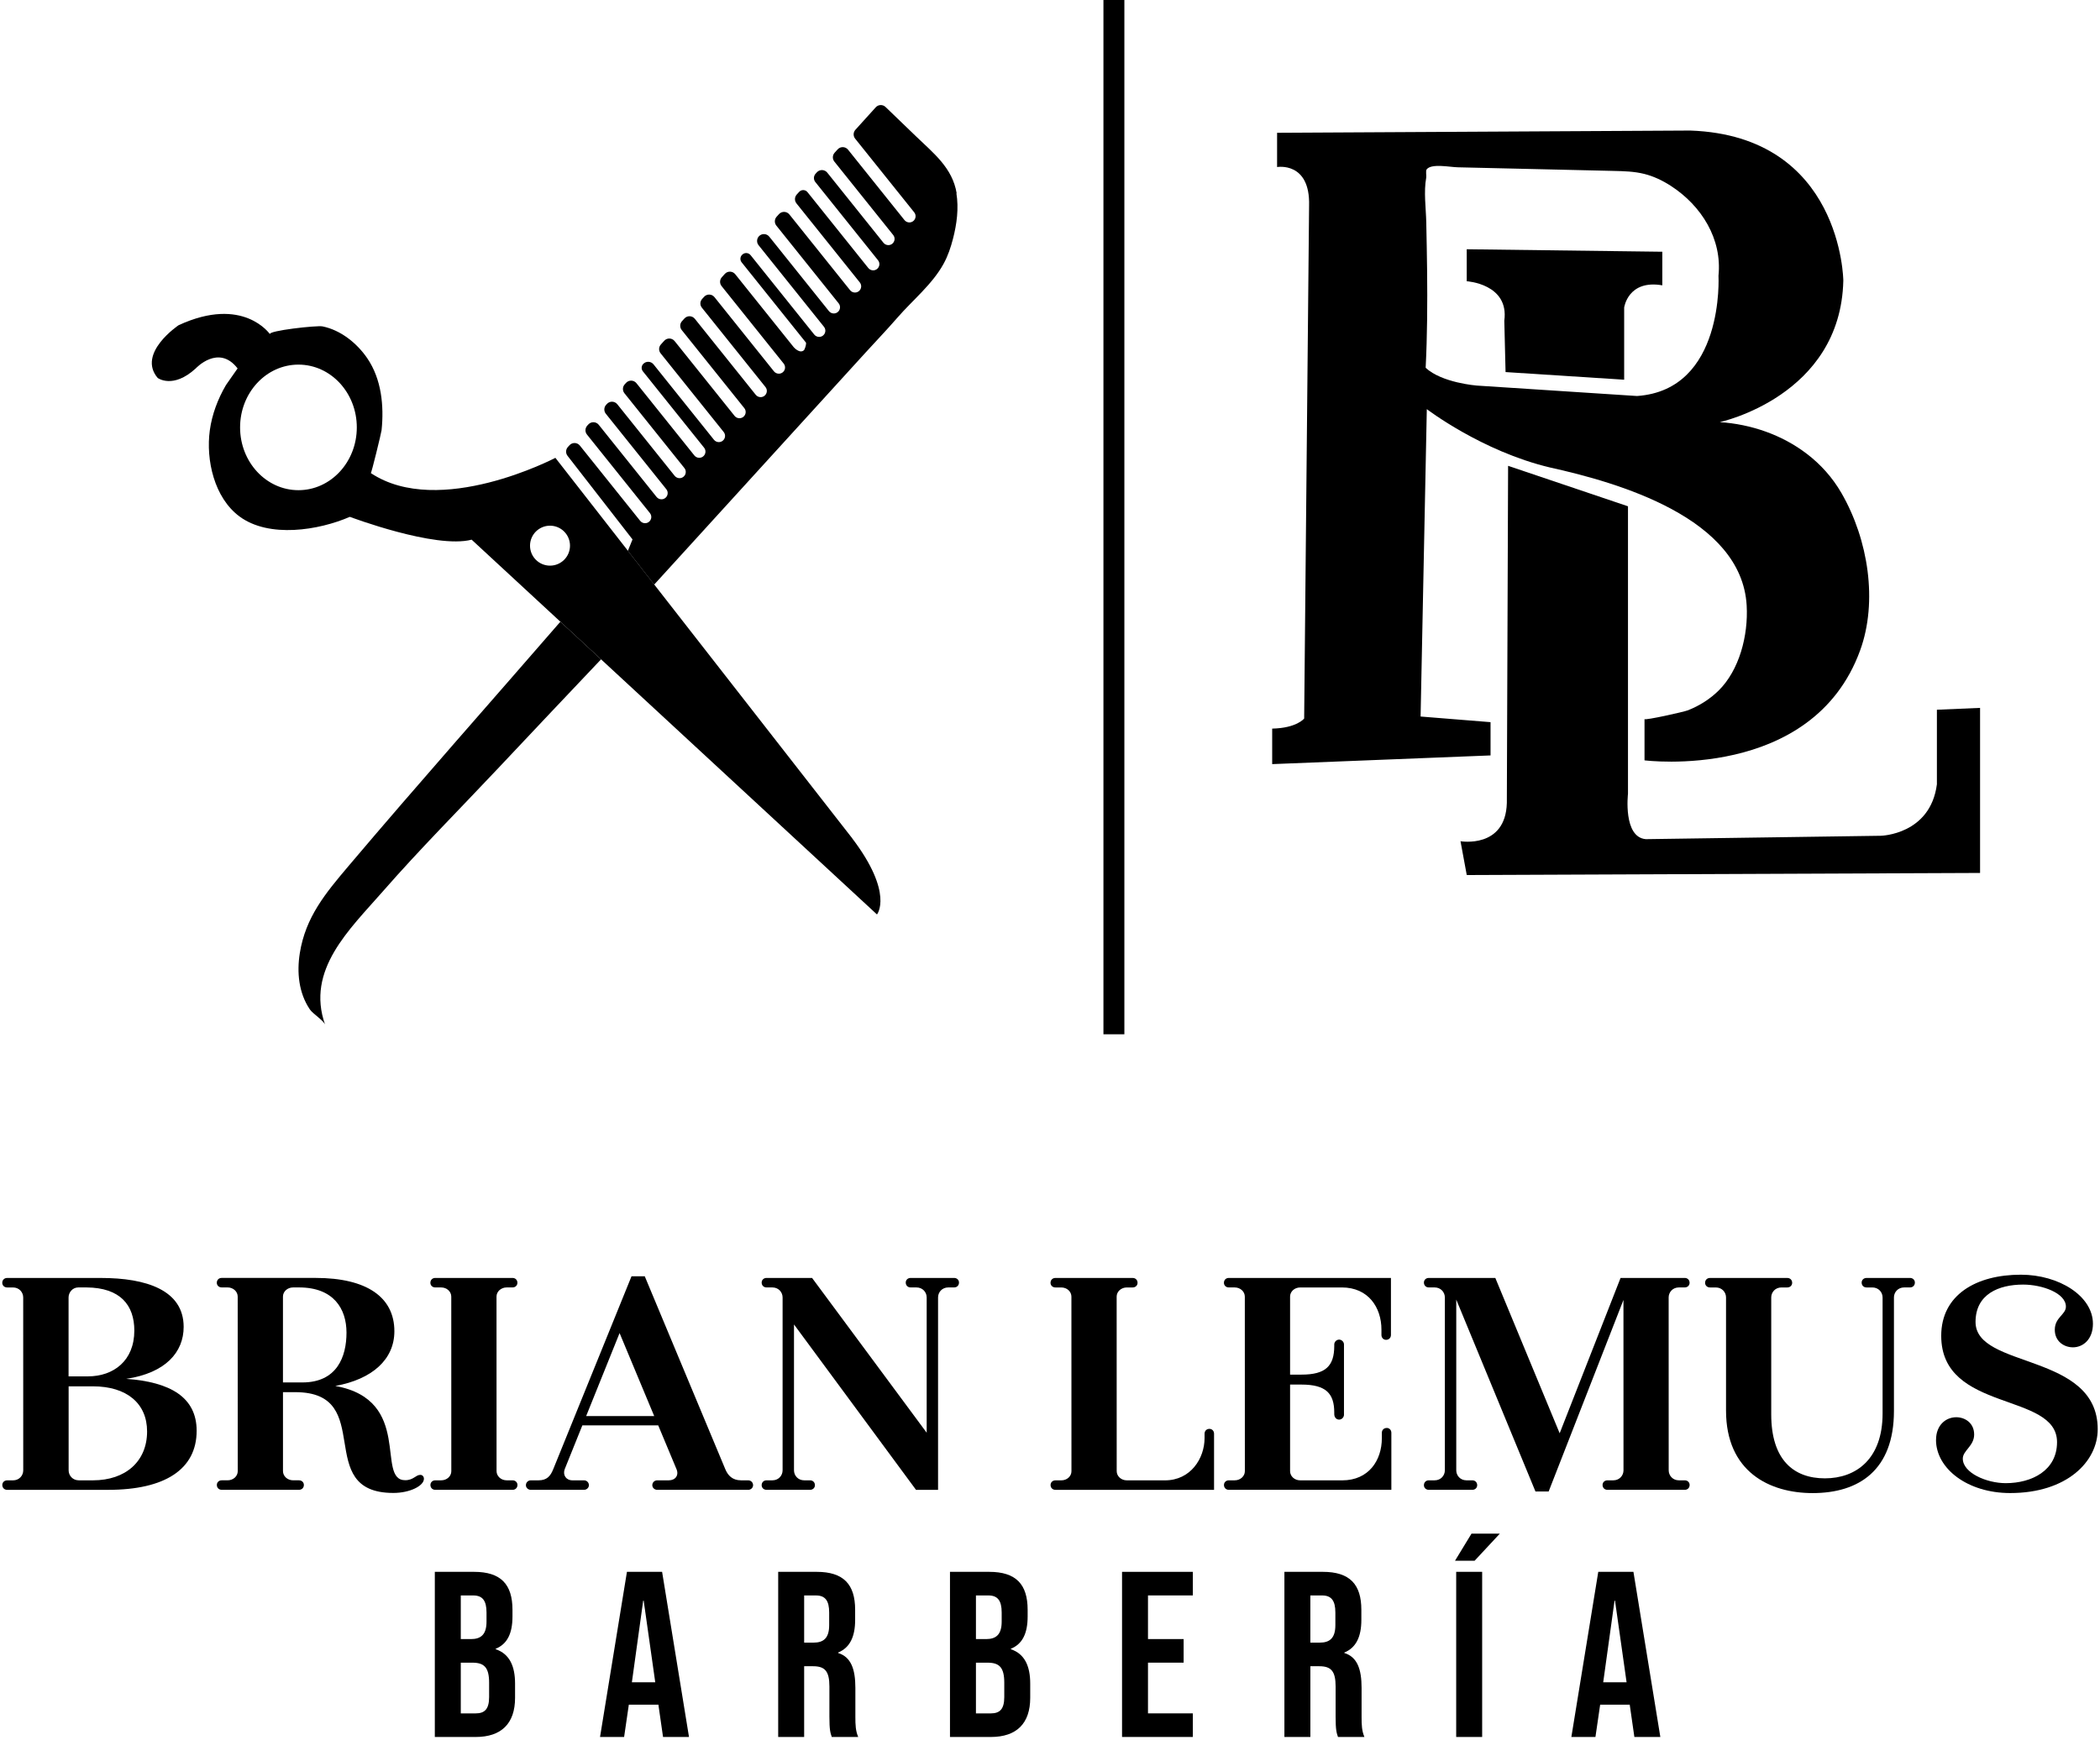
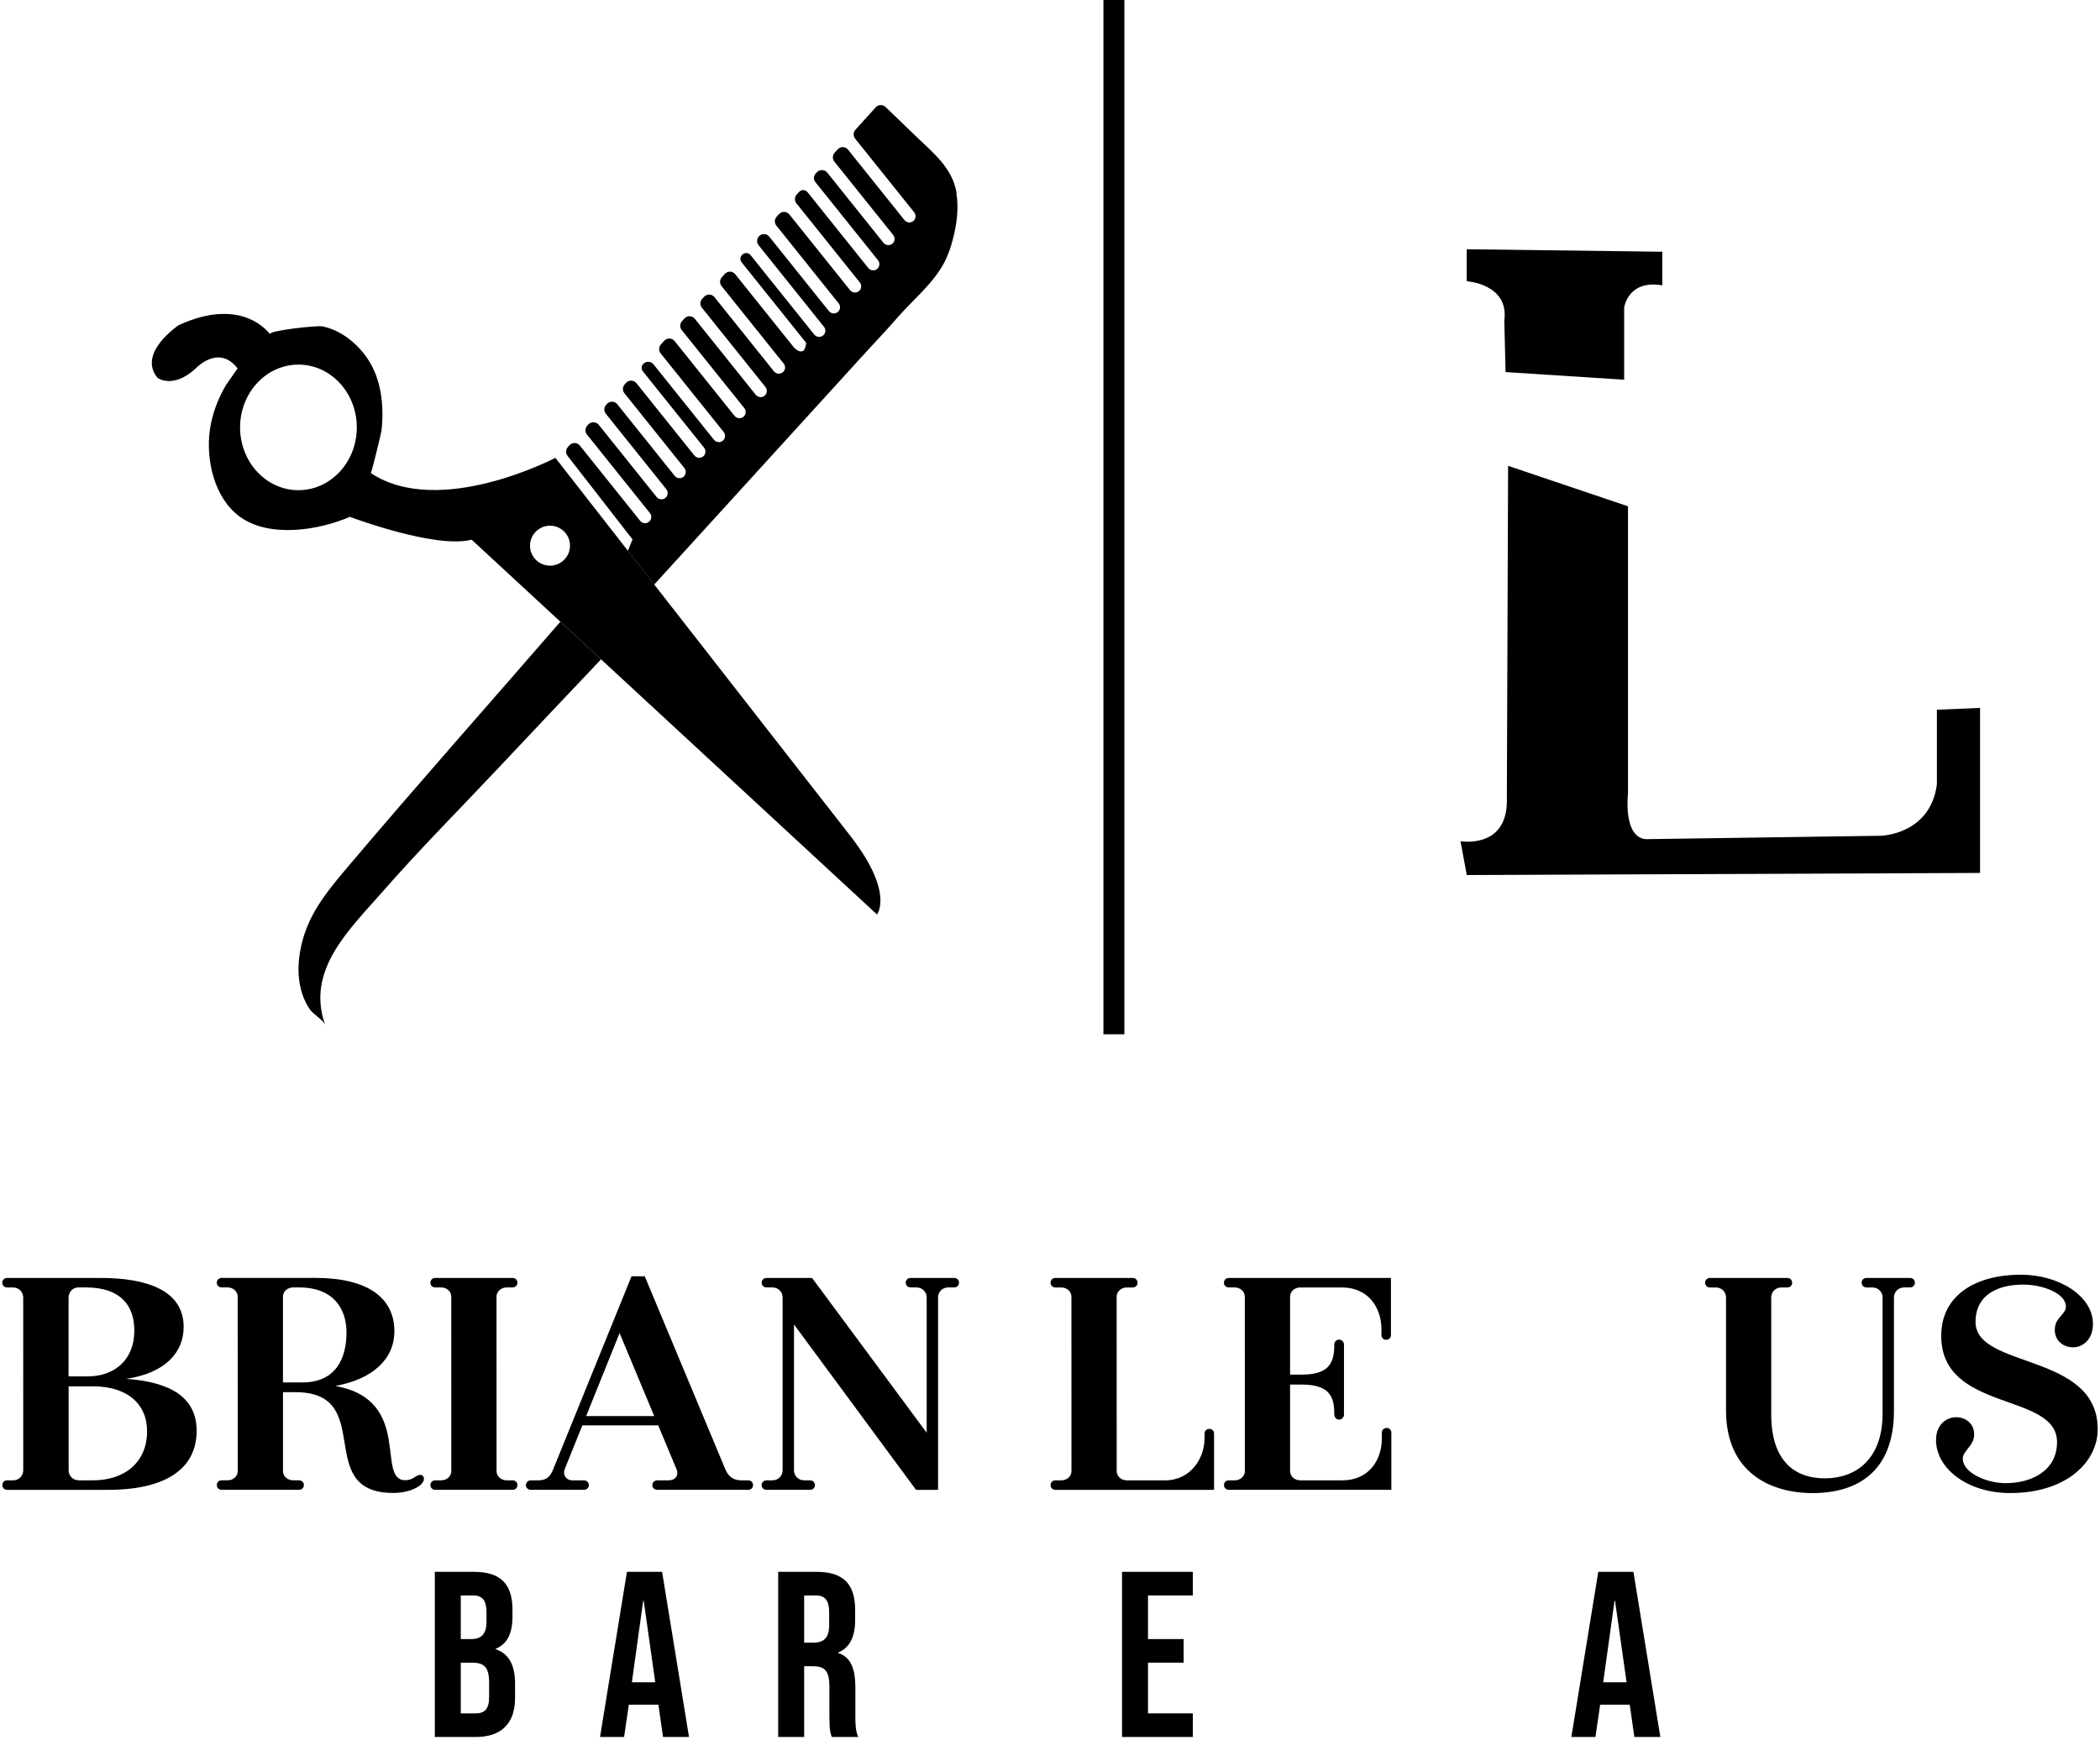
<svg xmlns="http://www.w3.org/2000/svg" width="502" height="416" viewBox="0 0 502 416" fill="none">
  <path d="M103.948 375.848H113.31C119.742 375.848 122.507 378.838 122.507 384.93V386.508C122.507 390.57 121.265 393.11 118.5 394.237V394.352C121.826 395.479 123.124 398.415 123.124 402.587V405.974C123.124 412.065 119.908 415.336 113.701 415.336H103.943V375.848H103.948ZM112.579 391.928C114.893 391.928 116.301 390.911 116.301 387.755V385.556C116.301 382.736 115.344 381.493 113.14 381.493H110.15V391.928H112.574H112.579ZM113.706 409.695C115.795 409.695 116.922 408.739 116.922 405.803V402.362C116.922 398.695 115.74 397.568 112.915 397.568H110.15V409.695H113.701H113.706Z" fill="black" />
  <path d="M149.868 375.848H158.274L164.705 415.336H158.499L157.372 407.496V407.612H150.319L149.192 415.341H143.436L149.868 375.853V375.848ZM156.636 402.252L153.87 382.736H153.755L151.05 402.252H156.636Z" fill="black" />
  <path d="M186.025 375.848H195.222C201.654 375.848 204.419 378.838 204.419 384.93V387.354C204.419 391.417 203.121 394.011 200.356 395.139V395.254C203.457 396.211 204.474 399.146 204.474 403.604V410.542C204.474 412.461 204.529 413.868 205.15 415.336H198.834C198.493 414.319 198.268 413.698 198.268 410.487V403.269C198.268 399.602 197.196 398.42 194.375 398.42H192.231V415.341H186.025V375.853V375.848ZM194.491 392.774C196.805 392.774 198.212 391.757 198.212 388.601V385.556C198.212 382.736 197.256 381.493 195.052 381.493H192.231V392.774H194.486H194.491Z" fill="black" />
-   <path d="M227.096 375.848H236.458C242.89 375.848 245.655 378.838 245.655 384.93V386.508C245.655 390.57 244.413 393.11 241.648 394.237V394.352C244.974 395.479 246.271 398.415 246.271 402.587V405.974C246.271 412.065 243.055 415.336 236.849 415.336H227.091V375.848H227.096ZM235.727 391.928C238.041 391.928 239.449 390.911 239.449 387.755V385.556C239.449 382.736 238.492 381.493 236.288 381.493H233.297V391.928H235.722H235.727ZM236.854 409.695C238.943 409.695 240.07 408.739 240.07 405.803V402.362C240.07 398.695 238.888 397.568 236.062 397.568H233.297V409.695H236.849H236.854Z" fill="black" />
  <path d="M268.222 375.848H285.143V381.488H274.423V391.922H282.944V397.563H274.423V409.69H285.143V415.331H268.222V375.843V375.848Z" fill="black" />
-   <path d="M307.034 375.848H316.231C322.662 375.848 325.428 378.838 325.428 384.93V387.354C325.428 391.417 324.13 394.011 321.365 395.139V395.254C324.466 396.211 325.483 399.146 325.483 403.604V410.542C325.483 412.461 325.538 413.868 326.159 415.336H319.842C319.502 414.319 319.276 413.698 319.276 410.487V403.269C319.276 399.602 318.204 398.42 315.384 398.42H313.24V415.341H307.034V375.853V375.848ZM315.494 392.774C317.808 392.774 319.216 391.757 319.216 388.601V385.556C319.216 382.736 318.259 381.493 316.055 381.493H313.235V392.774H315.494Z" fill="black" />
-   <path d="M351.766 366.711H358.534L352.498 373.198H347.814L351.761 366.711H351.766ZM348.099 375.848H354.306V415.336H348.099V375.848Z" fill="black" />
  <path d="M382.062 375.848H390.468L396.9 415.336H390.693L389.566 407.496V407.612H382.513L381.386 415.341H375.63L382.062 375.853V375.848ZM388.83 402.252L386.065 382.736H385.954L383.244 402.252H388.83Z" fill="black" />
  <path d="M47.008 342.116C47.008 351.318 39.449 356.242 25.844 356.242H1.714C1.038 356.242 0.552 355.756 0.552 355.08C0.552 354.458 1.038 353.973 1.714 353.973H3.107C4.61 353.973 5.556 352.815 5.556 351.578L5.546 310.242C5.546 309.004 4.595 307.847 3.097 307.847H1.704C1.028 307.847 0.542 307.361 0.542 306.74C0.542 306.064 1.028 305.578 1.704 305.578H24.141C34.916 305.578 43.902 308.458 43.902 317.275C43.902 323.326 39.589 328.295 30.172 329.703C40.726 330.449 47.008 334.116 47.008 342.121V342.116ZM16.391 329.107H21.01C27.161 329.107 32.11 325.36 32.11 318.156C32.11 312.105 28.779 307.892 20.664 307.842H18.731C17.323 307.842 16.391 309.045 16.391 310.237V329.107ZM35.161 342.281C35.161 335.559 30.277 331.491 22.217 331.491H16.406V351.573C16.406 352.81 17.358 353.968 18.856 353.968H22.217C30.062 353.968 35.161 349.394 35.161 342.281Z" fill="black" />
  <path d="M100.452 352.66C101.018 352.66 101.338 353.091 101.338 353.602C101.338 355.27 98.012 356.983 94.025 356.983C74.589 356.983 90.173 332.884 70.587 332.884H67.646V351.763C67.646 352.926 68.663 353.963 70.086 353.963H71.478C72.154 353.963 72.64 354.448 72.64 355.07C72.64 355.746 72.154 356.232 71.478 356.232H52.999C52.323 356.232 51.837 355.746 51.837 355.07C51.837 354.448 52.323 353.963 52.999 353.963H54.392C55.804 353.963 56.831 352.956 56.831 351.784L56.821 310.036C56.821 308.864 55.804 307.837 54.382 307.837H52.989C52.313 307.837 51.827 307.351 51.827 306.73C51.827 306.054 52.313 305.568 52.989 305.568H75.451C87.668 305.568 94.275 310.172 94.275 318.322C94.275 325.029 89.026 329.793 80.149 331.401C98.874 334.747 89.757 353.938 96.86 353.938C98.839 353.938 99.385 352.665 100.447 352.665H100.452V352.66ZM72.29 330.559C80.56 330.559 82.829 324.398 82.829 318.657C82.829 312.917 79.723 307.842 71.493 307.842H70.081C68.668 307.842 67.641 308.869 67.641 310.021V330.559H72.285H72.29Z" fill="black" />
  <path d="M123.695 355.074C123.695 355.751 123.209 356.237 122.533 356.237H104.053C103.377 356.237 102.891 355.751 102.891 355.074C102.891 354.453 103.377 353.967 104.053 353.967H105.446C106.859 353.967 107.885 352.961 107.885 351.788L107.875 310.041C107.875 308.869 106.859 307.842 105.436 307.842H104.043C103.367 307.842 102.881 307.356 102.881 306.735C102.881 306.059 103.367 305.573 104.043 305.573H122.523C123.199 305.573 123.685 306.059 123.685 306.735C123.685 307.356 123.199 307.842 122.523 307.842H121.13C119.717 307.842 118.69 308.869 118.69 310.021L118.7 351.768C118.7 352.931 119.717 353.967 121.14 353.967H122.533C123.209 353.967 123.695 354.453 123.695 355.074Z" fill="black" />
  <path d="M180.024 355.13C180.024 355.751 179.483 356.237 178.862 356.237H157.096C156.475 356.237 155.934 355.751 155.934 355.13C155.934 354.453 156.475 353.968 157.096 353.968H159.867C161.434 353.968 162.351 352.775 161.71 351.278L157.342 340.818H139.213L135.001 351.278C134.465 352.685 135.311 353.968 136.844 353.968H139.614C140.235 353.968 140.776 354.453 140.776 355.13C140.776 355.751 140.23 356.237 139.614 356.237H126.881C126.259 356.237 125.718 355.751 125.718 355.13C125.718 354.453 126.264 353.968 126.881 353.968H128.724C130.723 353.968 131.589 352.971 132.261 351.278L150.965 305.172H154.126L173.402 351.353C173.998 352.735 175.015 353.968 177.169 353.968H178.862C179.483 353.968 180.024 354.453 180.024 355.13ZM156.385 338.599L148.11 318.757L140.12 338.599H156.385Z" fill="black" />
  <path d="M229.245 306.68C229.245 307.356 228.759 307.842 228.083 307.842H226.69C225.187 307.842 224.241 308.999 224.241 310.237V356.242H218.971L189.802 316.694V351.573C189.802 352.81 190.754 353.967 192.251 353.967H193.644C194.32 353.967 194.806 354.453 194.806 355.13C194.806 355.751 194.32 356.237 193.644 356.237H183.235C182.559 356.237 182.073 355.751 182.073 355.13C182.073 354.453 182.559 353.967 183.235 353.967H184.627C186.13 353.967 187.077 352.81 187.077 351.573V310.237C187.077 308.999 186.125 307.842 184.627 307.842H183.235C182.559 307.842 182.073 307.356 182.073 306.68C182.073 306.059 182.559 305.573 183.235 305.573H194.125L221.521 342.581V310.237C221.521 308.999 220.574 307.842 219.071 307.842H217.678C217.002 307.842 216.516 307.356 216.516 306.68C216.516 306.059 217.002 305.573 217.678 305.573H228.083C228.759 305.573 229.245 306.059 229.245 306.68Z" fill="black" />
  <path d="M290.217 342.817V356.242H252.297C251.621 356.242 251.135 355.756 251.135 355.08C251.135 354.458 251.621 353.973 252.297 353.973H253.69C255.103 353.973 256.129 352.966 256.129 351.794L256.119 310.046C256.119 308.874 255.103 307.847 253.68 307.847H252.287C251.611 307.847 251.125 307.361 251.125 306.74C251.125 306.064 251.611 305.578 252.287 305.578H270.767C271.443 305.578 271.929 306.064 271.929 306.74C271.929 307.361 271.443 307.847 270.767 307.847H269.374C267.961 307.847 266.934 308.874 266.934 310.026L266.944 351.774C266.944 352.936 267.961 353.973 269.384 353.973H278.491C284.627 353.973 287.948 348.718 287.948 343.859V342.822C287.948 342.146 288.434 341.66 289.11 341.66C289.732 341.66 290.217 342.146 290.217 342.822V342.817Z" fill="black" />
  <path d="M331.494 341.439C332.115 341.439 332.601 341.925 332.601 342.601V356.237H293.749C293.073 356.237 292.587 355.751 292.587 355.074C292.587 354.453 293.073 353.967 293.749 353.967H295.142C296.554 353.967 297.581 352.941 297.581 351.788L297.571 310.041C297.571 308.879 296.554 307.842 295.132 307.842H293.739C293.063 307.842 292.577 307.356 292.577 306.735C292.577 306.059 293.063 305.573 293.739 305.573H332.501V319.208C332.501 319.884 332.015 320.37 331.338 320.37C330.717 320.37 330.231 319.884 330.231 319.208V317.926C330.231 312.621 327.081 307.847 320.774 307.847H310.831C309.418 307.847 308.391 308.854 308.391 310.026V328.691H311.111C316.902 328.691 318.951 326.627 318.951 321.828V321.482C318.951 320.861 319.492 320.32 320.113 320.32C320.734 320.32 321.275 320.861 321.275 321.482V338.283C321.275 338.905 320.734 339.446 320.113 339.446C319.492 339.446 318.951 338.96 318.951 338.113V337.747C318.951 333.244 317.017 331.07 311.111 331.07H308.391V351.773C308.391 352.946 309.408 353.972 310.831 353.972H320.869C327.176 353.972 330.327 349.199 330.327 343.894V342.611C330.327 341.935 330.813 341.449 331.489 341.449H331.499L331.494 341.439Z" fill="black" />
-   <path d="M367.05 356.637L348.115 310.758V351.573C348.115 352.81 349.066 353.967 350.564 353.967H351.957C352.633 353.967 353.119 354.453 353.119 355.13C353.119 355.751 352.633 356.237 351.957 356.237H341.547C340.871 356.237 340.385 355.751 340.385 355.13C340.385 354.453 340.871 353.967 341.547 353.967H342.94C344.443 353.967 345.389 352.81 345.389 351.573V310.237C345.389 308.999 344.438 307.842 342.94 307.842H341.547C340.871 307.842 340.385 307.356 340.385 306.68C340.385 306.059 340.871 305.573 341.547 305.573H357.452L372.835 342.717L387.392 305.573H402.731C403.407 305.573 403.893 306.059 403.893 306.735C403.893 307.356 403.407 307.842 402.731 307.842H401.338C399.835 307.842 398.888 308.999 398.888 310.237L398.898 351.573C398.898 352.81 399.845 353.967 401.348 353.967H402.741C403.417 353.967 403.903 354.453 403.903 355.075C403.903 355.751 403.417 356.237 402.741 356.237H384.251C383.575 356.237 383.089 355.751 383.089 355.075C383.089 354.453 383.575 353.967 384.251 353.967H385.644C387.117 353.967 388.058 352.855 388.093 351.643L388.083 310.833L370.2 356.637H367.04H367.05Z" fill="black" />
  <path d="M456.585 305.573C457.261 305.573 457.747 306.059 457.747 306.68C457.747 307.356 457.261 307.842 456.585 307.842H455.192C453.69 307.842 452.743 308.999 452.743 310.237V337.367C452.743 351.588 444.312 357.018 433.312 357.018C423.018 357.018 412.604 351.934 412.604 337.287V310.242C412.604 309.004 411.652 307.847 410.154 307.847H408.762C408.085 307.847 407.599 307.361 407.599 306.74C407.599 306.064 408.085 305.578 408.762 305.578H427.251C427.927 305.578 428.413 306.064 428.413 306.74C428.413 307.361 427.927 307.847 427.251 307.847H425.858C424.355 307.847 423.409 309.004 423.409 310.242V338.213C423.409 349.043 428.744 353.492 436.232 353.492C443.721 353.492 450.028 348.843 450.028 337.983V310.242C450.028 309.004 449.076 307.847 447.578 307.847H446.186C445.51 307.847 445.024 307.361 445.024 306.685C445.024 306.064 445.51 305.578 446.186 305.578H456.595L456.585 305.573Z" fill="black" />
  <path d="M462.807 344.29C462.807 340.718 465.186 338.88 467.635 338.88C469.734 338.88 471.918 340.262 471.918 343.012C471.918 345.762 469.203 346.849 469.203 348.773C469.203 352.199 474.919 354.644 479.462 354.644C485.699 354.644 491.73 351.618 491.73 344.836C491.73 332.778 464.044 337.813 464.044 319.409C464.044 309.621 472.394 304.797 483.079 304.797C492.186 304.797 500.311 309.891 500.311 316.533C500.311 320.275 497.931 322.164 495.537 322.164C493.383 322.164 491.194 320.726 491.194 317.976C491.194 314.98 493.849 314.359 493.849 312.436C493.849 309.175 488.133 307.161 483.645 307.161C477.804 307.161 472.249 309.44 472.249 316.098C472.249 327.373 501.453 323.346 501.453 341.75C501.453 349.479 494.089 357.008 480.529 357.008C470.31 357.008 462.797 351.147 462.797 344.285L462.807 344.29Z" fill="black" />
  <path d="M268.778 -0.152H263.774V247.31H268.778V-0.152Z" fill="black" />
  <path d="M143.687 157.65C135.456 166.326 127.241 175.027 119.046 183.738C109.834 193.531 100.332 203.064 91.475 213.192C83.546 222.259 73.071 231.927 77.72 245.031C77.359 244.009 74.789 242.421 74.073 241.369C71.408 237.437 70.937 232.543 71.663 227.945C73.041 219.263 77.83 213.568 83.32 207.071C99.961 187.405 117.083 168.129 133.959 148.658L143.682 157.65H143.687Z" fill="black" />
  <path d="M203.728 200.454L132.766 109.475C132.766 109.475 105.02 124.032 88.64 113.117C88.785 113.212 91.145 103.519 91.215 102.863C91.821 97.012 91.19 90.646 87.803 85.676C85.329 82.045 81.452 78.939 77.119 78.047C75.726 77.762 64.004 79.084 64.53 79.906C64.53 79.906 58.164 70.614 42.695 77.762C42.695 77.762 32.687 84.454 37.691 90.37C37.691 90.37 41.328 93.1 46.788 88.096C46.788 88.096 52.248 82.185 56.796 88.096C56.806 88.111 54.161 91.828 54.016 92.073C52.072 95.394 50.675 99.086 50.154 102.908C49.187 110.001 51.221 119.028 57.247 123.491C64.33 128.736 76.212 126.802 83.631 123.582C83.631 123.582 104.098 131.316 112.744 129.042L209.639 218.657C209.639 218.657 213.731 213.653 203.723 200.464L203.728 200.454ZM71.343 117.21C63.639 117.21 57.392 110.487 57.392 102.197C57.392 93.907 63.639 87.184 71.343 87.184C79.047 87.184 85.294 93.907 85.294 102.197C85.294 110.487 79.047 117.21 71.343 117.21ZM131.479 135.253C128.839 135.253 126.7 133.114 126.7 130.479C126.7 127.844 128.839 125.7 131.479 125.7C134.119 125.7 136.258 127.839 136.258 130.479C136.258 133.119 134.119 135.253 131.479 135.253Z" fill="black" />
-   <path d="M431.894 108.499C425.938 103.94 418.535 101.426 411.106 100.935C411.106 100.935 440.024 94.753 440.641 67.087C440.641 67.087 440.33 32.513 404.078 31.216L305.285 31.752V39.942C305.285 39.942 313.23 38.559 312.934 49.179L311.757 171.811C311.757 171.811 309.989 174.095 304.113 174.22V182.711L356.31 180.632V172.677L339.589 171.33L341.076 97.829C341.076 97.829 354.216 107.888 370.431 111.76C386.721 115.356 416.341 123.807 417.538 144.786C417.949 151.989 415.76 160.289 410.795 165.158C408.706 167.207 406.227 168.755 403.497 169.842C402.585 170.208 393.118 172.327 393.118 171.936V181.809C393.118 181.809 433.227 186.959 444.668 155.496C448.906 143.844 446.627 129.057 440.205 117.911C438.036 114.149 435.19 111.013 431.899 108.499H431.894ZM391.289 94.688L353.009 92.194C353.009 92.194 344.673 91.552 340.801 87.946C341.187 80.226 341.232 72.497 341.147 64.773C341.107 60.906 341.026 57.039 340.946 53.171C340.871 49.71 340.305 45.873 340.936 42.462C341.016 42.026 340.771 40.859 341.031 40.513C342.143 39.025 346.537 39.957 348.47 40.002C354.647 40.147 360.833 40.288 367.039 40.433C373.246 40.578 379.492 40.723 385.739 40.869C388.189 40.924 390.663 40.984 393.073 41.59C395.297 42.146 397.426 43.163 399.389 44.43C406.763 49.194 411.702 57.174 410.8 65.935C410.8 65.935 412.328 93.275 391.294 94.693L391.289 94.688Z" fill="black" />
  <path d="M359.901 88.968L388.254 90.796V73.534C388.254 73.534 389.165 66.807 397.371 68.224V60.194L350.619 59.598V67.248C350.619 67.248 360.803 67.864 359.601 76.68L359.901 88.963V88.968Z" fill="black" />
  <path d="M360.502 111.384L389.165 121.062V189.809C389.165 189.809 387.953 200.188 393.418 200.654L449.627 199.842C449.627 199.842 461.449 199.592 463.012 187.53V169.707L473.331 169.266V208.734L350.624 209.235L349.131 201.15C349.131 201.15 359.911 202.998 360.207 191.988L360.507 111.379L360.502 111.384Z" fill="black" />
  <path d="M228.694 46.254C227.692 40.137 223.169 36.646 218.971 32.599L211.687 25.581C211.021 24.939 209.959 24.974 209.343 25.661L204.484 31.031C203.948 31.627 203.918 32.523 204.419 33.15L218.54 50.772C219.056 51.413 218.951 52.35 218.31 52.861C218.034 53.081 217.708 53.187 217.378 53.187C216.942 53.187 216.511 52.996 216.216 52.63L202.726 35.794C202.095 35.008 200.912 34.973 200.236 35.719L199.515 36.516C198.979 37.112 198.949 38.008 199.45 38.635L213.521 56.197C214.037 56.838 213.931 57.775 213.29 58.286C213.015 58.506 212.689 58.611 212.359 58.611C211.923 58.611 211.492 58.421 211.196 58.056L197.757 41.279C197.125 40.493 195.943 40.458 195.267 41.204L194.966 41.535C194.46 42.096 194.435 42.943 194.906 43.529L209.889 62.228C210.405 62.869 210.3 63.806 209.659 64.317C209.383 64.537 209.057 64.643 208.727 64.643C208.291 64.643 207.86 64.452 207.565 64.087L193.033 45.948C192.527 45.312 191.57 45.287 191.024 45.888L190.458 46.514C189.922 47.11 189.892 48.007 190.393 48.633L205.536 67.533C206.052 68.174 205.947 69.111 205.306 69.622C205.03 69.842 204.704 69.948 204.374 69.948C203.938 69.948 203.507 69.757 203.212 69.391L188.7 51.278C188.069 50.492 186.886 50.456 186.21 51.203L185.649 51.824C185.113 52.42 185.083 53.317 185.584 53.943L200.482 72.537C200.998 73.178 200.892 74.115 200.251 74.626C199.976 74.847 199.65 74.952 199.319 74.952C198.884 74.952 198.453 74.761 198.157 74.396L183.891 56.588C183.26 55.801 182.078 55.766 181.401 56.513C180.865 57.109 180.835 58.005 181.336 58.632L196.97 78.143C197.486 78.784 197.381 79.721 196.74 80.231C196.464 80.452 196.139 80.557 195.808 80.557C195.372 80.557 194.941 80.367 194.646 80.001L179.428 61.011C178.907 60.365 177.935 60.335 177.379 60.951L177.344 60.986C176.898 61.477 176.878 62.218 177.294 62.734L192.682 81.94C192.737 82.811 192.206 83.718 192.206 83.718C191.164 84.705 189.712 82.987 189.712 82.987L175.756 65.569C175.125 64.783 173.943 64.748 173.266 65.494L172.555 66.286C172.019 66.882 171.989 67.778 172.49 68.405L187.337 86.939C187.853 87.58 187.748 88.517 187.107 89.028C186.831 89.248 186.506 89.353 186.175 89.353C185.739 89.353 185.309 89.163 185.013 88.797L170.792 71.049C170.161 70.263 168.978 70.228 168.302 70.974L167.836 71.49C167.31 72.071 167.285 72.948 167.776 73.564L182.984 92.544C183.5 93.185 183.395 94.122 182.754 94.633C182.478 94.853 182.153 94.959 181.822 94.959C181.386 94.959 180.956 94.768 180.66 94.403L166.098 76.229C165.467 75.443 164.285 75.408 163.608 76.154L163.027 76.795C162.491 77.391 162.461 78.288 162.962 78.914L177.925 97.589C178.441 98.23 178.336 99.166 177.695 99.677C177.419 99.898 177.093 100.003 176.763 100.003C176.327 100.003 175.896 99.813 175.601 99.447L161.269 81.559C160.638 80.772 159.456 80.737 158.78 81.484L157.983 82.365C157.447 82.962 157.417 83.858 157.918 84.484L172.996 103.299C173.512 103.94 173.407 104.877 172.765 105.388C172.49 105.608 172.164 105.714 171.834 105.714C171.398 105.714 170.967 105.523 170.672 105.158L156.225 87.124C155.594 86.338 154.411 86.303 153.735 87.049C153.289 87.54 153.269 88.281 153.685 88.797L168.312 107.051C168.828 107.692 168.723 108.629 168.082 109.14C167.806 109.36 167.481 109.466 167.15 109.466C166.714 109.466 166.283 109.275 165.988 108.91L152.142 91.628C151.511 90.841 150.329 90.806 149.653 91.552L149.332 91.908C148.796 92.504 148.766 93.401 149.267 94.027L163.603 111.92C164.119 112.561 164.014 113.498 163.373 114.009C163.098 114.229 162.772 114.335 162.441 114.335C162.005 114.335 161.575 114.144 161.279 113.779L147.569 96.667C146.938 95.88 145.755 95.845 145.079 96.592L144.884 96.807C144.348 97.403 144.318 98.3 144.819 98.926L159.28 116.974C159.796 117.616 159.691 118.552 159.05 119.063C158.775 119.284 158.449 119.389 158.118 119.389C157.683 119.389 157.252 119.199 156.956 118.833L143.126 101.571C142.494 100.785 141.312 100.749 140.636 101.496L140.376 101.781C139.84 102.377 139.809 103.274 140.31 103.9L155.363 122.69C155.879 123.331 155.774 124.268 155.133 124.779C154.857 124.999 154.532 125.104 154.201 125.104C153.765 125.104 153.334 124.914 153.039 124.548L138.617 106.545C137.986 105.759 136.804 105.724 136.128 106.47L135.747 106.891C135.216 107.477 135.181 108.364 135.667 108.99L151.201 128.982L150.088 131.717L156.38 139.782C162.236 133.355 168.092 126.923 173.948 120.496C184.888 108.484 195.828 96.472 206.768 84.459C209.343 81.629 212.003 78.859 214.513 75.969C218.159 71.766 222.878 67.979 225.573 63.055C226.6 61.186 227.281 59.148 227.812 57.084C228.729 53.537 229.215 49.815 228.624 46.199L228.694 46.254Z" fill="black" />
</svg>